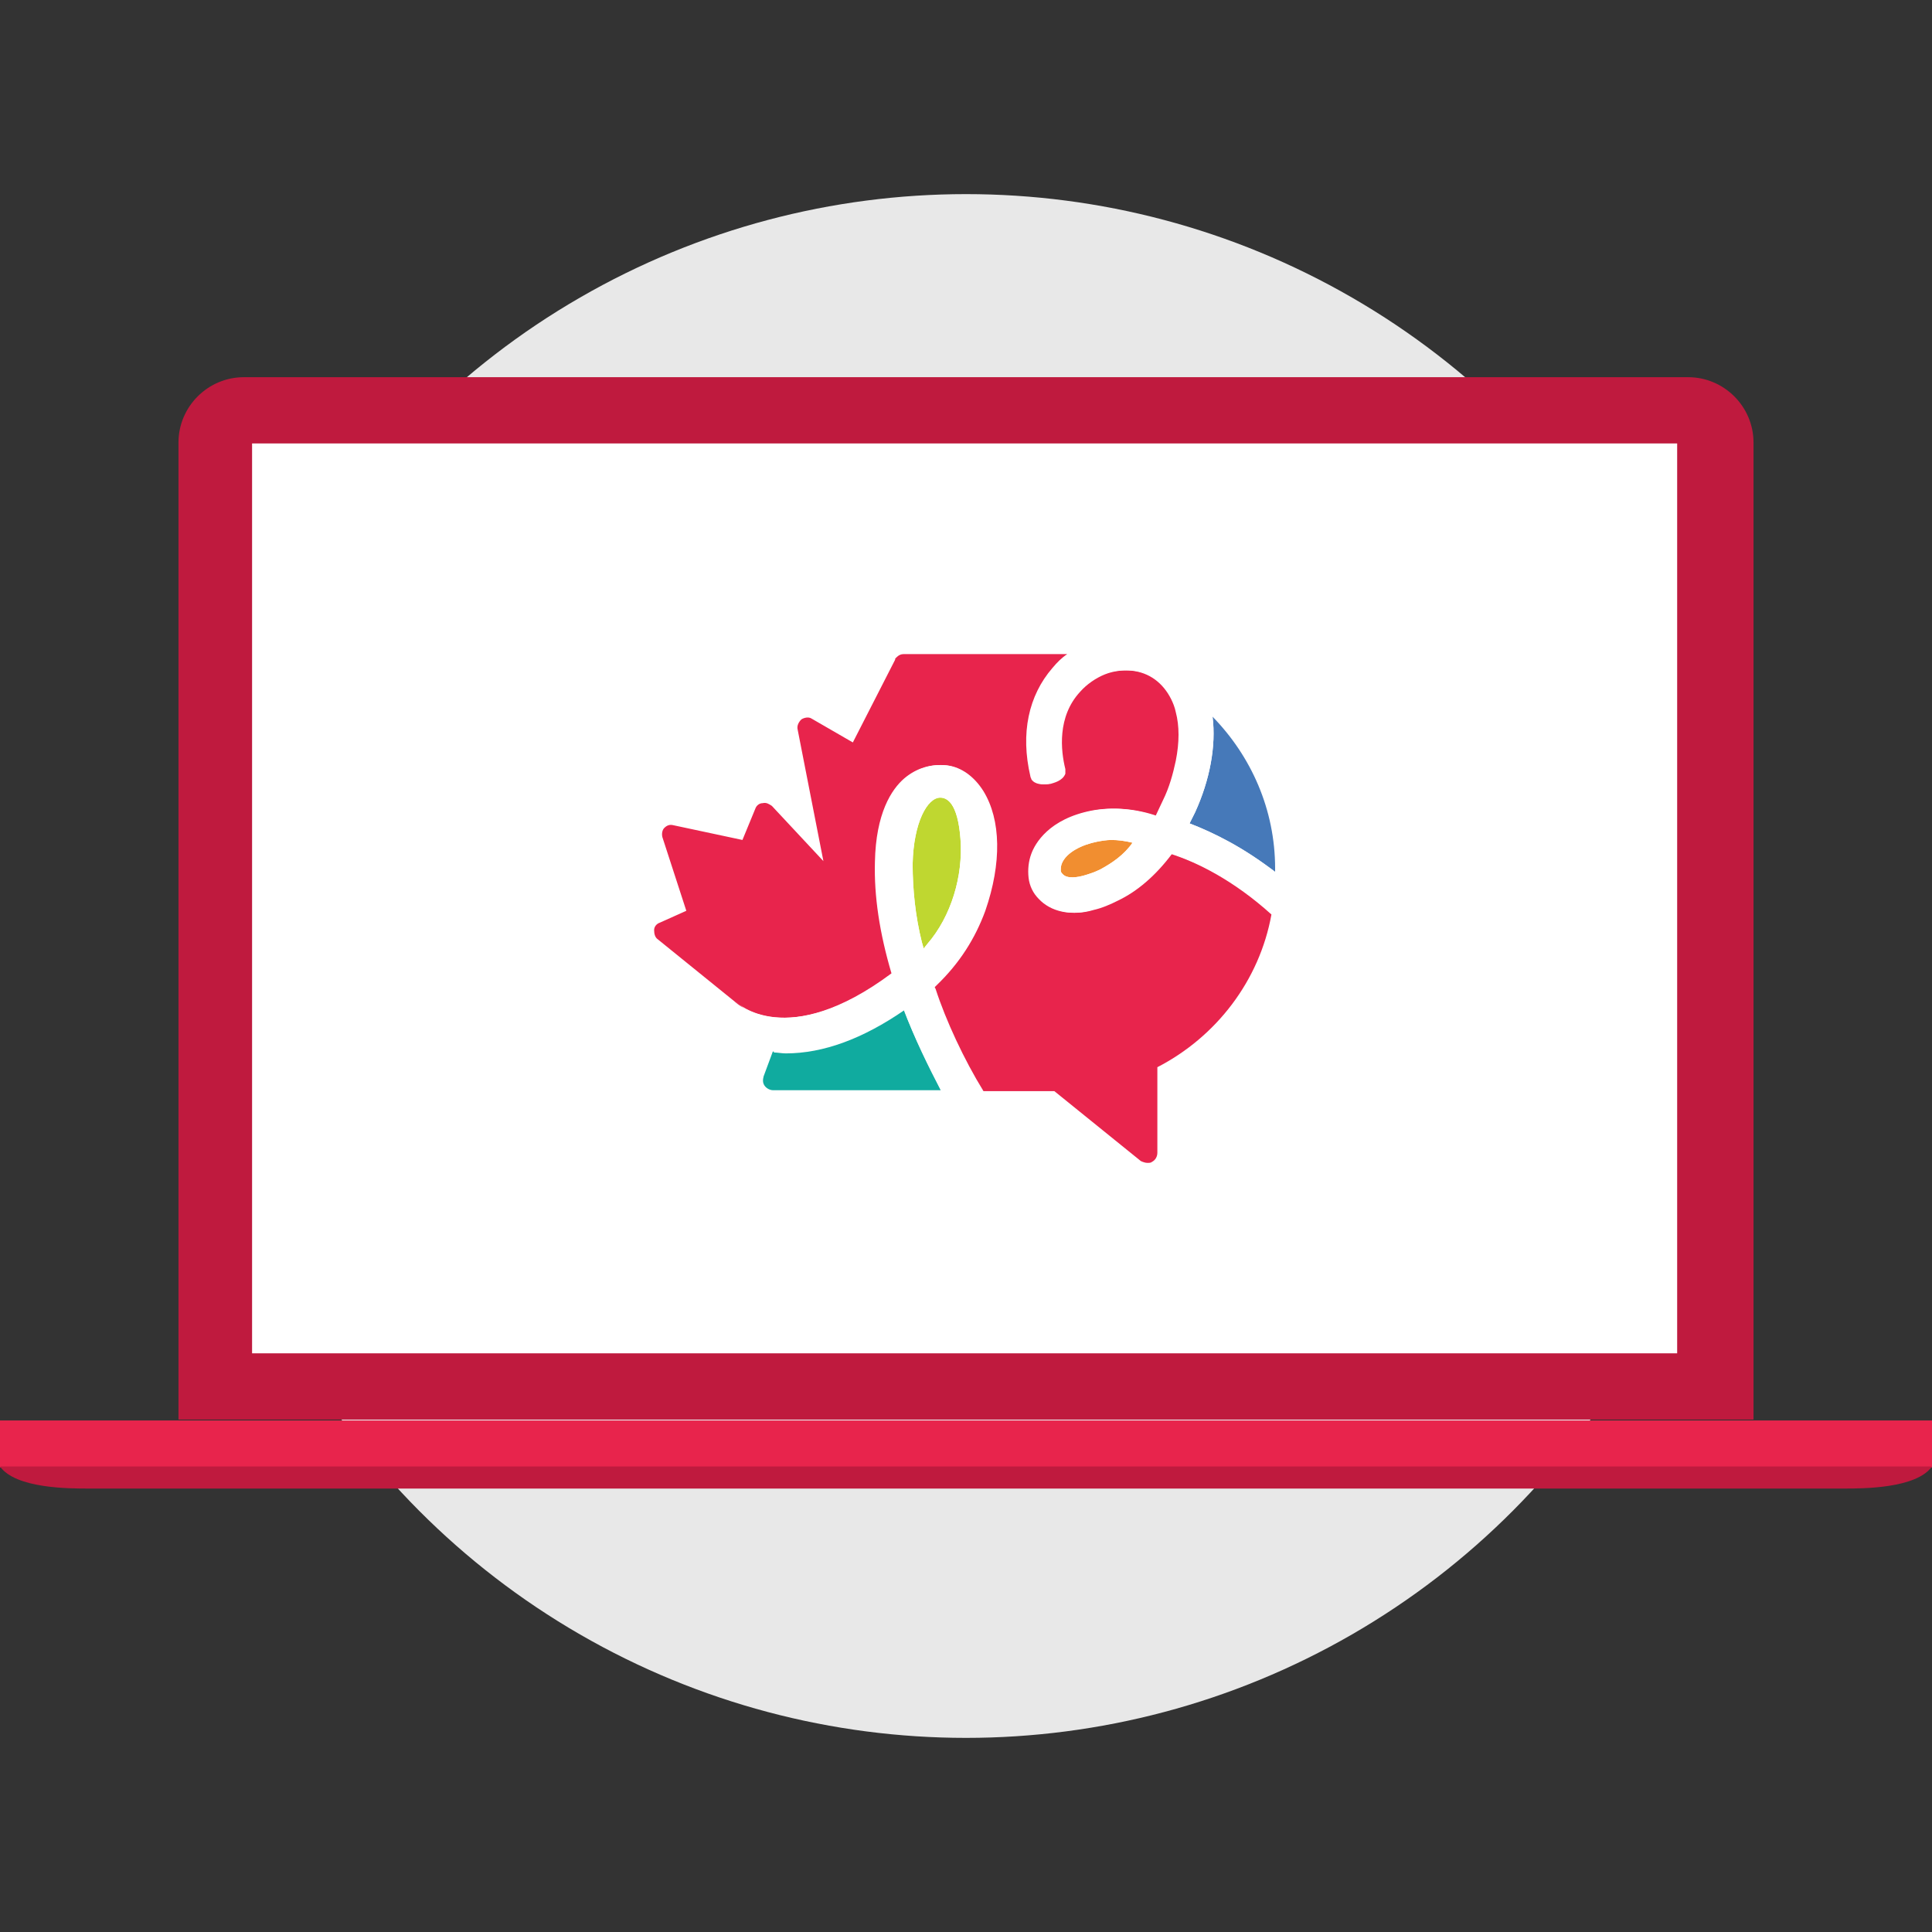
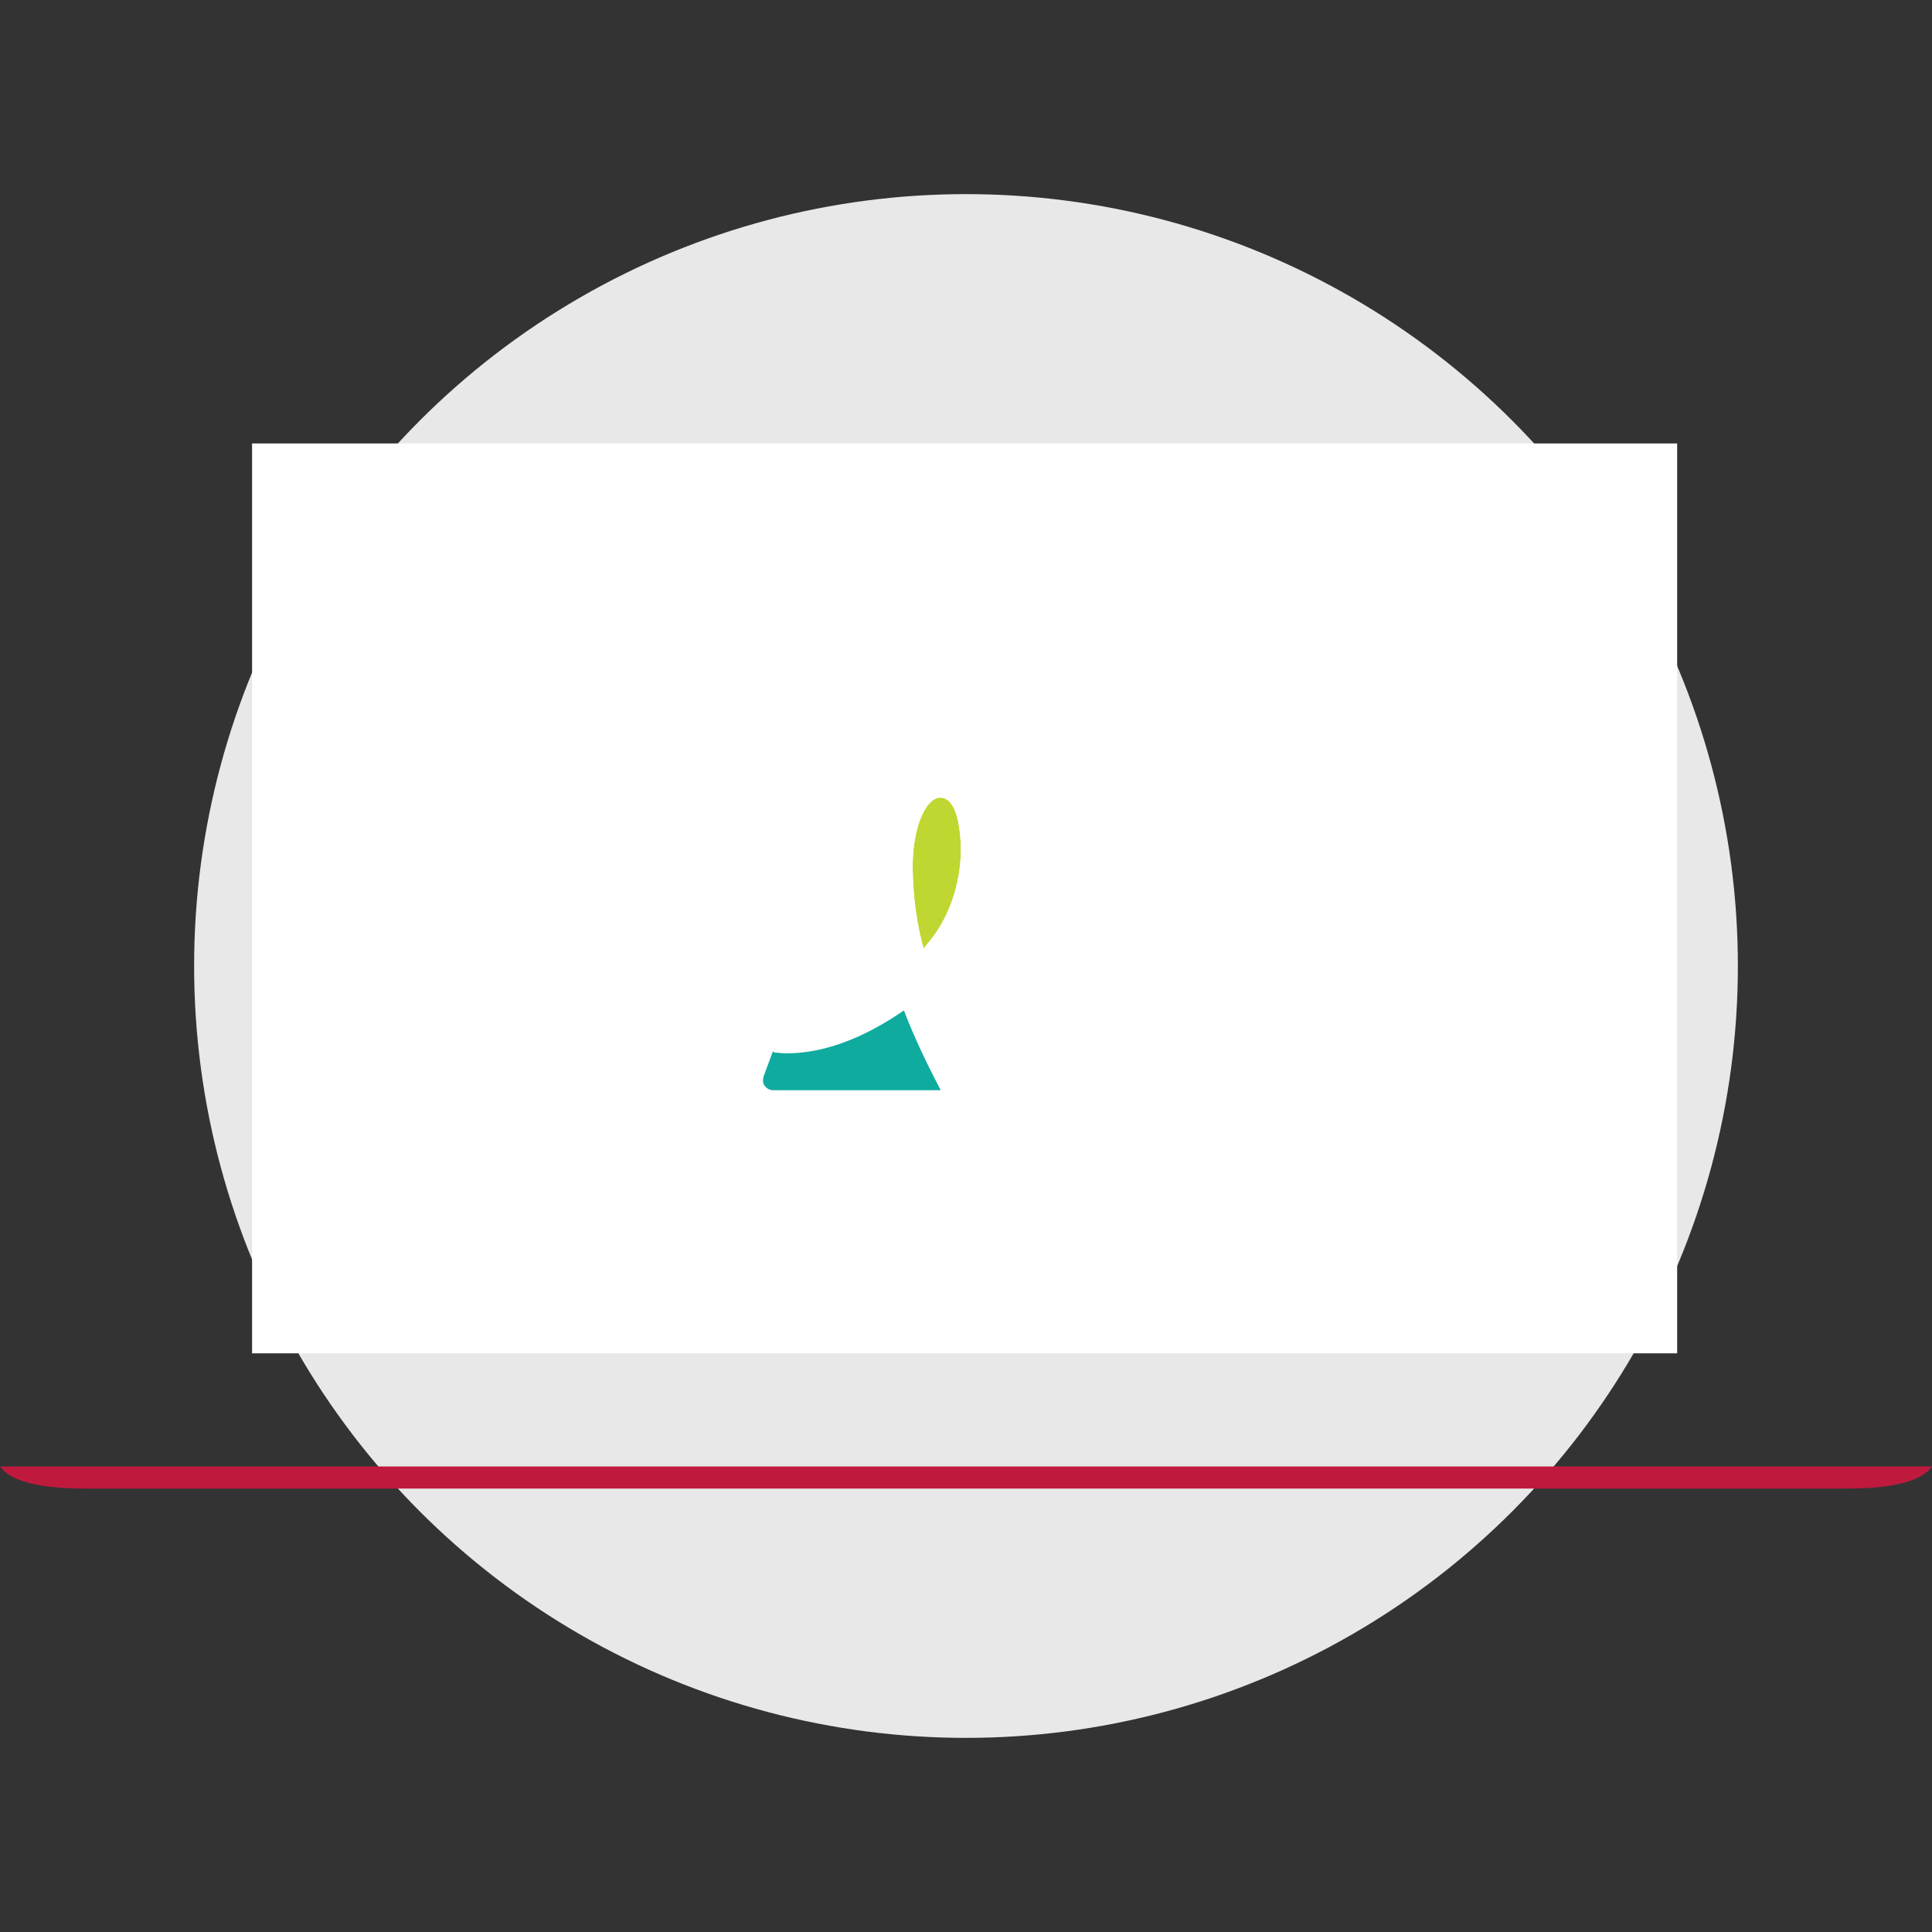
<svg xmlns="http://www.w3.org/2000/svg" version="1.1" id="Layer_1" x="0px" y="0px" viewBox="0 0 210 210" style="enable-background:new 0 0 210 210;" xml:space="preserve">
  <rect x="0" y="0" width="210" height="210" fill="#333333" stroke="none" />
  <style type="text/css">
	.st0{fill:#E8E8E8;}
	.st1{fill:#BF1A3E;}
	.st2{fill:#FFFFFF;}
	.st3{fill:#E8244C;}
	.st4{fill:#BFD730;}
	.st5{fill:#10AB9F;}
	.st6{fill:#4679B9;}
	.st7{fill:#F18E30;}
</style>
  <g>
    <circle class="st0" cx="105" cy="105" r="83.9" />
-     <path class="st1" d="M190.6,154.3V48.1c0-3.9-3.2-7.1-7.1-7.1h-157c-3.9,0-7.1,3.2-7.1,7.1v106.2H190.6z" />
    <rect x="27.4" y="48.2" class="st2" width="154.9" height="98.9" />
    <g>
-       <rect x="0" y="154.4" class="st3" width="210" height="5.1" />
      <path class="st1" d="M105,159.4H0v0c1.7,2.4,7.5,2.4,9.6,2.4H105h95.4c2.1,0,7.9,0,9.6-2.4v0H105z" />
    </g>
    <g>
-       <path class="st3" d="M138.2,99.4c-1.3,7.2-6,13.3-12.4,16.6v9.3c0,0.4-0.2,0.8-0.6,1c-0.1,0.1-0.3,0.1-0.5,0.1    c-0.2,0-0.5-0.1-0.7-0.2l-9.4-7.6h-7.8c-2.1-3.4-4.1-7.7-5.2-11.1l-0.1-0.2l0.2-0.2c2.5-2.4,4.3-5.1,5.3-8.1    c1.8-5.2,1.7-9.9-0.2-13c-1-1.6-2.4-2.6-3.9-2.8c-1.7-0.2-3.3,0.3-4.6,1.4c-1.4,1.2-3.1,3.8-3.2,9.1c-0.1,3.7,0.5,7.7,1.8,12.1    l0,0c-11.4,8.5-16.9,3.2-17,3.1l-8.4-6.8c-0.3-0.2-0.4-0.6-0.4-1c0-0.4,0.3-0.7,0.6-0.8l2.9-1.3L72,91c-0.1-0.4,0-0.8,0.2-1    c0.3-0.3,0.6-0.4,1-0.3l7.5,1.6l1.4-3.4c0.1-0.3,0.4-0.6,0.8-0.6c0.4-0.1,0.7,0.1,1,0.3l5.6,6l-2.8-14.3c-0.1-0.4,0.1-0.8,0.4-1.1    c0.3-0.2,0.8-0.3,1.1-0.1l4.5,2.6l4.6-9c0,0,0-0.1,0-0.1c0,0,0,0,0,0c0.1-0.1,0.4-0.5,0.9-0.5h17c0.3,0,0.5,0,0.8,0    c-0.6,0.4-1.1,0.9-1.6,1.5c-2.6,3-3.5,7.1-2.4,11.8c0,0.1,0.1,0.2,0.1,0.3c0.4,0.6,1.2,0.6,1.9,0.5c0.3-0.1,1.3-0.3,1.6-1.1    c0-0.2,0-0.4,0-0.5c-0.5-2-0.9-5.7,1.6-8.4c0.7-0.8,1.7-1.5,2.7-1.9c1-0.4,2.1-0.5,3.1-0.4c1.9,0.2,3.4,1.3,4.3,3.1    c0.2,0.4,0.4,0.9,0.5,1.4c0.4,1.5,0.4,3.3,0,5.3c-0.3,1.4-0.7,2.9-1.4,4.3c-0.3,0.6-0.5,1.1-0.8,1.7c-2.3-0.8-4.7-1-6.9-0.6    c-4.7,0.9-6.2,3.6-6.6,4.7c-0.3,0.8-0.4,1.7-0.3,2.6c0.1,0.9,0.5,1.7,1.1,2.3c1.3,1.4,3.5,1.9,5.8,1.2c0.9-0.2,1.8-0.6,2.6-1    c2.1-1,4.1-2.7,5.9-5.1C130.1,93.7,134.1,95.7,138.2,99.4z" />
-       <path class="st4" d="M100.8,102.6l-0.4,0.5l-0.2-0.7c-0.7-2.8-1-5.7-1-8.5c0.1-4.5,1.6-7.2,3-7.2c0.7,0,1.9,0.5,2.2,4.5    C104.7,95.2,103.4,99.6,100.8,102.6z" />
+       <path class="st4" d="M100.8,102.6l-0.4,0.5l-0.2-0.7c-0.7-2.8-1-5.7-1-8.5c0.1-4.5,1.6-7.2,3-7.2c0.7,0,1.9,0.5,2.2,4.5    C104.7,95.2,103.4,99.6,100.8,102.6" />
      <path class="st5" d="M102.3,118.5H84c-0.3,0-0.7-0.2-0.9-0.5c-0.2-0.3-0.2-0.6-0.1-1l1-2.7c0.4,0,0.9,0.1,1.3,0.1    c4.1,0,8.4-1.6,12.9-4.7C99.3,112.6,101,116,102.3,118.5z" />
-       <path class="st6" d="M138.6,94.4v0.4c-3.4-2.7-6.7-4.3-9.3-5.3c0.2-0.4,0.4-0.8,0.6-1.2c1.6-3.5,2.3-7.2,1.9-10.4    C136,82.2,138.6,88,138.6,94.4z" />
-       <path class="st7" d="M119.6,94.5c-0.6,0.3-1.2,0.5-1.9,0.7c-0.4,0.1-1.7,0.4-2.2-0.2c-0.1-0.1-0.2-0.2-0.2-0.4    c0-0.2,0-0.4,0.1-0.7c0.5-1.3,2.3-2.1,3.8-2.4h0c0.5-0.1,1.1-0.2,1.6-0.2c0.7,0,1.5,0.1,2.3,0.3C122.2,92.9,120.9,93.8,119.6,94.5    z" />
      <path class="st2" d="M107.1,99c1.8-5.2,1.7-9.9-0.2-13c-1-1.6-2.4-2.6-3.9-2.8c-1.7-0.2-3.3,0.3-4.6,1.4c-1.4,1.2-3.1,3.8-3.2,9.1    c-0.1,3.7,0.5,7.7,1.8,12.1l0,0c-11.4,8.5-16.9,3.2-17,3.1l0,0l4.7,3.8l-0.6,1.7c0.4,0,0.9,0.1,1.3,0.1c4.1,0,8.4-1.6,12.9-4.7    c1,2.9,2.7,6.3,4,8.8h4.6c-2.1-3.4-4.1-7.7-5.2-11.1l-0.1-0.2l0.2-0.2C104.3,104.7,106,102,107.1,99z M100.8,102.6l-0.4,0.5    l-0.2-0.7c-0.7-2.8-1-5.7-1-8.5c0.1-4.5,1.6-7.2,3-7.2c0.7,0,1.9,0.5,2.2,4.5C104.7,95.2,103.4,99.6,100.8,102.6z" />
      <path class="st2" d="M129.3,89.5c0.2-0.4,0.4-0.8,0.6-1.2c1.6-3.5,2.3-7.2,1.9-10.4v0c-0.1-0.6-0.2-1.1-0.3-1.7    c-0.2-0.7-0.5-1.5-0.8-2.1c-1.4-2.9-4.1-4.7-7.2-5.1c-1.6-0.2-3.3,0.1-4.8,0.7c-0.9,0.3-1.7,0.8-2.5,1.4c-0.6,0.4-1.1,0.9-1.6,1.5    c-2.6,3-3.5,7.1-2.4,11.8c0,0.1,0.1,0.2,0.1,0.3c0.4,0.6,1.2,0.6,1.9,0.5c0.3-0.1,1.3-0.3,1.6-1.1c0-0.2,0-0.4,0-0.5    c-0.5-2-0.9-5.7,1.6-8.4c0.7-0.8,1.7-1.5,2.7-1.9c1-0.4,2.1-0.5,3.1-0.4c1.9,0.2,3.4,1.3,4.3,3.1c0.2,0.4,0.4,0.9,0.5,1.4    c0.4,1.5,0.4,3.3,0,5.3c-0.3,1.4-0.7,2.9-1.4,4.3c-0.3,0.6-0.5,1.1-0.8,1.7c-2.3-0.8-4.7-1-6.9-0.6c-4.7,0.9-6.2,3.6-6.6,4.7    c-0.3,0.8-0.4,1.7-0.3,2.6c0.1,0.9,0.5,1.7,1.1,2.3c1.3,1.4,3.5,1.9,5.8,1.2c0.9-0.2,1.8-0.6,2.6-1c2.1-1,4.1-2.7,5.9-5.1    c2.9,1,6.9,2.9,11,6.7c0.2-1.4,0.4-2.8,0.4-4.2v-0.4C135.1,92.1,131.9,90.5,129.3,89.5z M119.6,94.5c-0.6,0.3-1.2,0.5-1.9,0.7    c-0.4,0.1-1.7,0.4-2.2-0.2c-0.1-0.1-0.2-0.2-0.2-0.4c0-0.2,0-0.4,0.1-0.7c0.5-1.3,2.3-2.1,3.8-2.4h0c0.5-0.1,1.1-0.2,1.6-0.2    c0.7,0,1.5,0.1,2.3,0.3C122.2,92.9,120.9,93.8,119.6,94.5z" />
    </g>
  </g>
</svg>